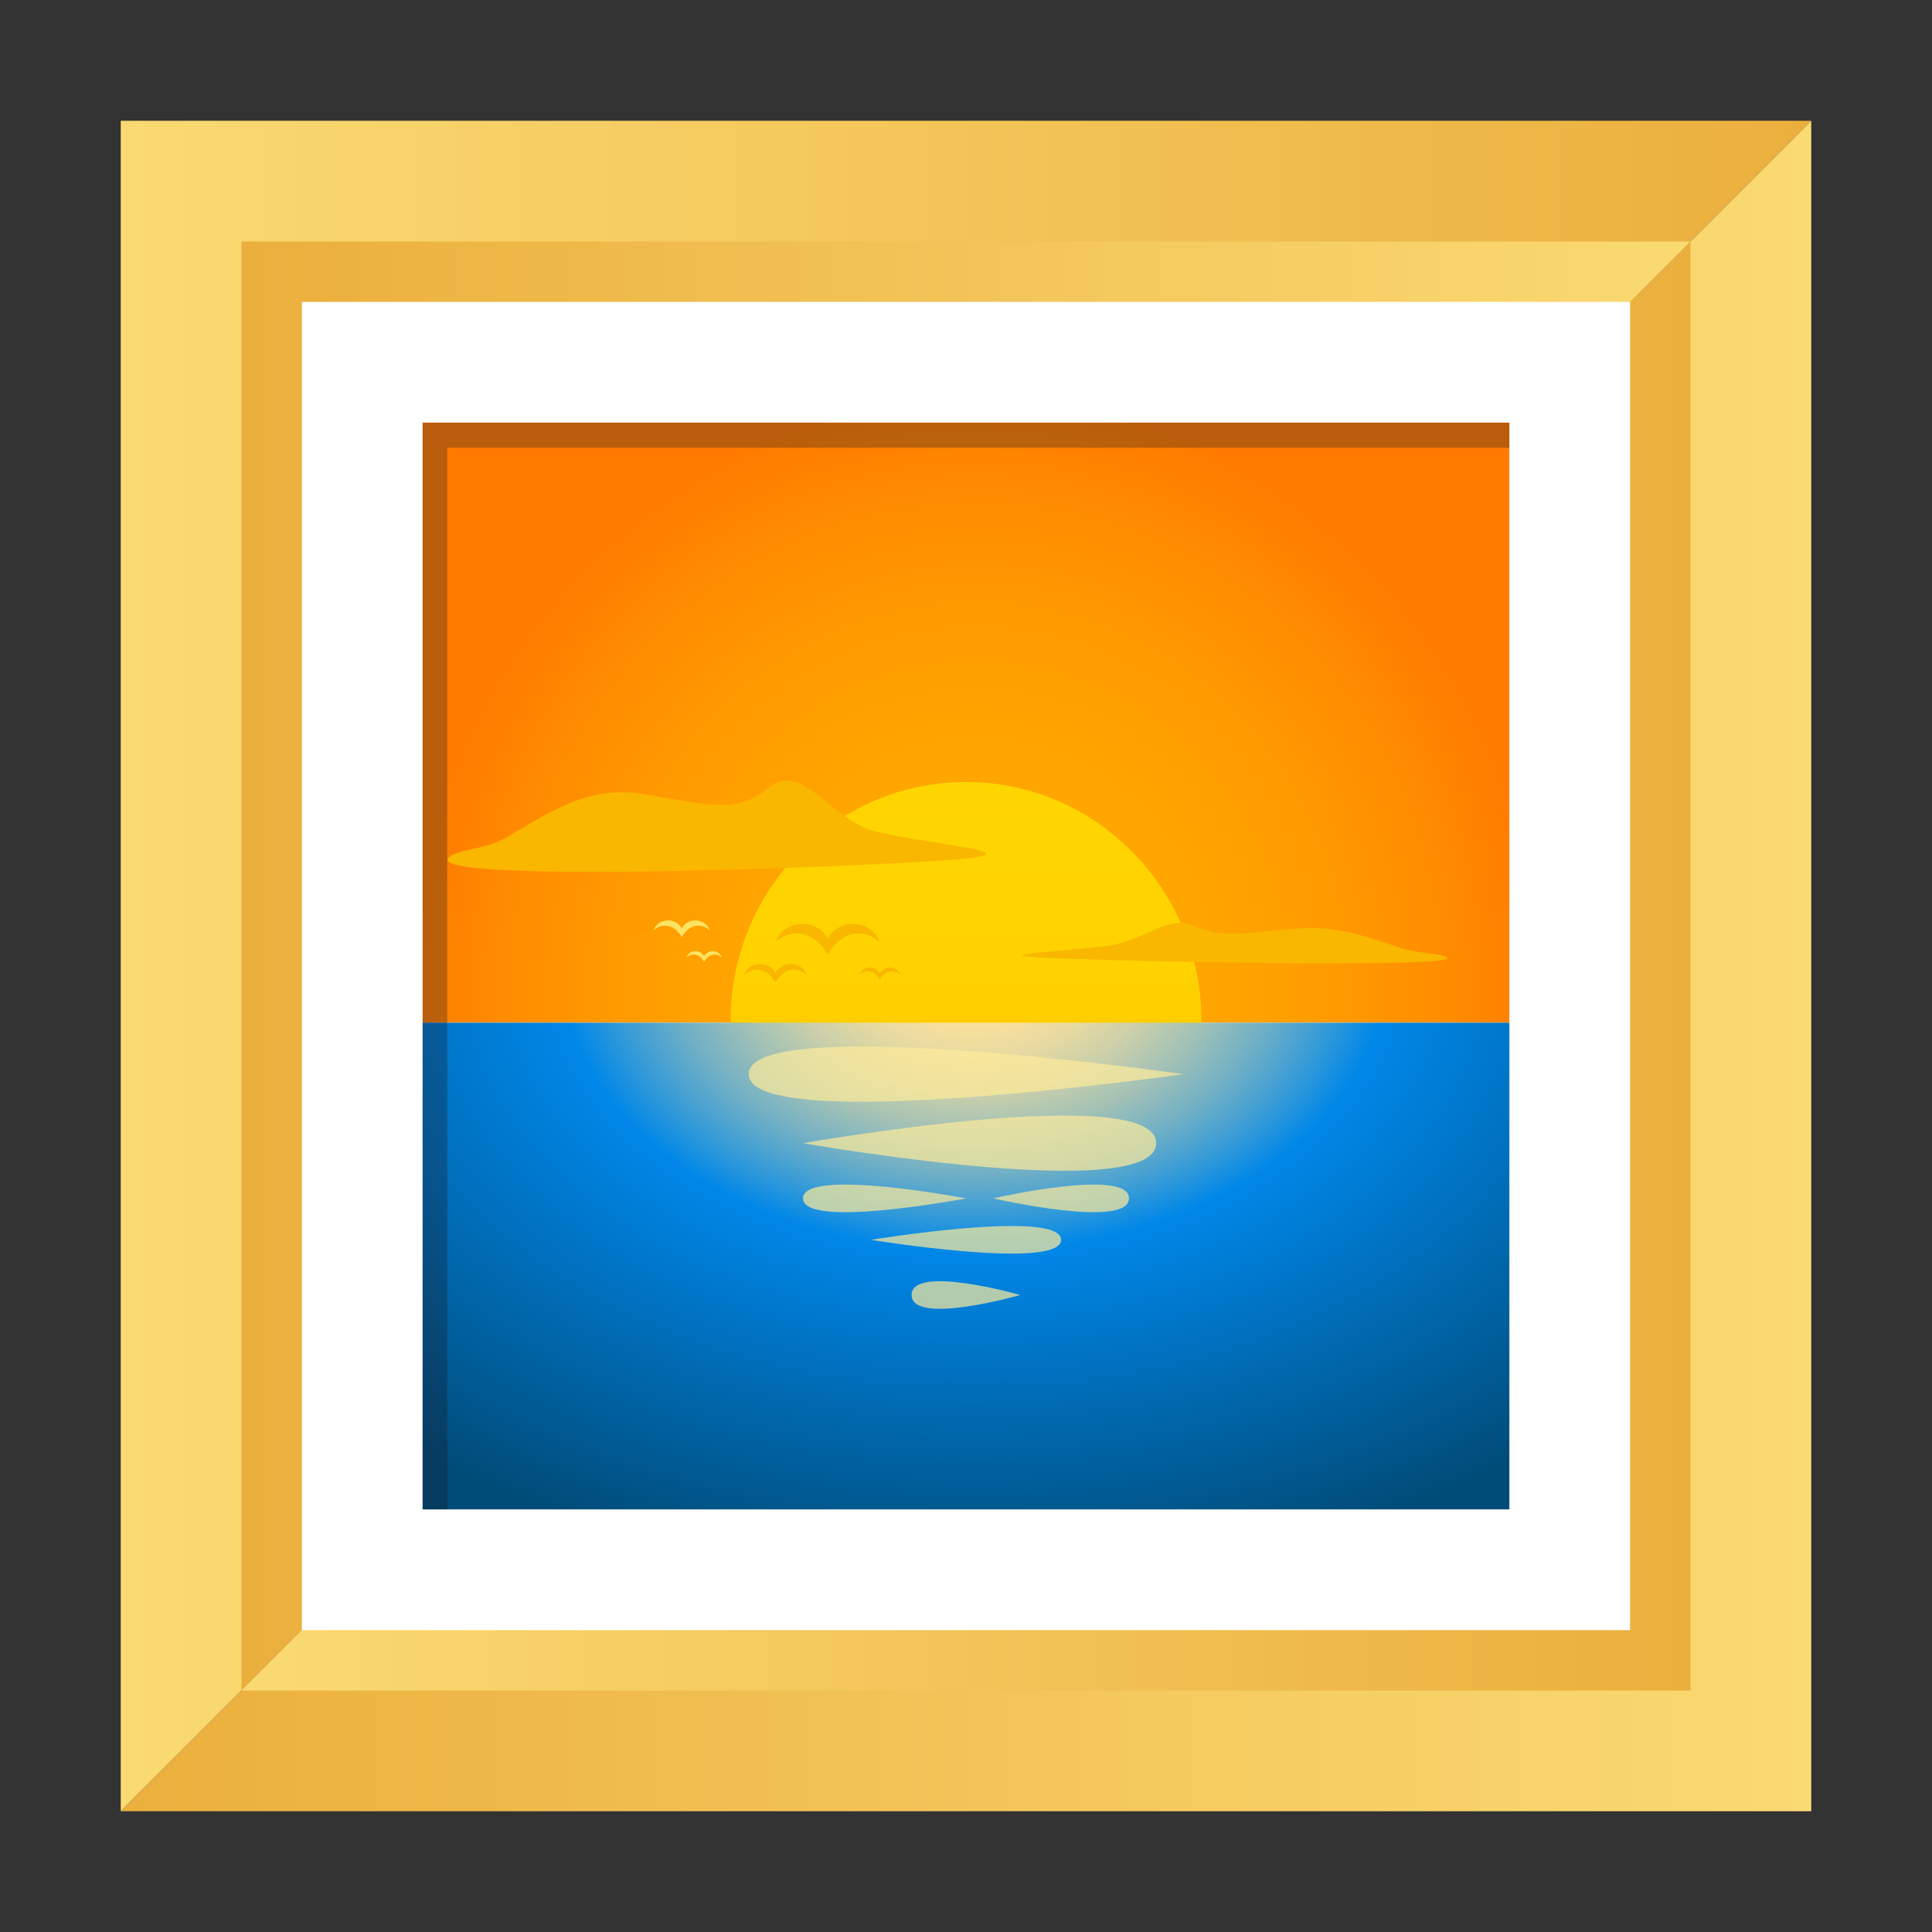
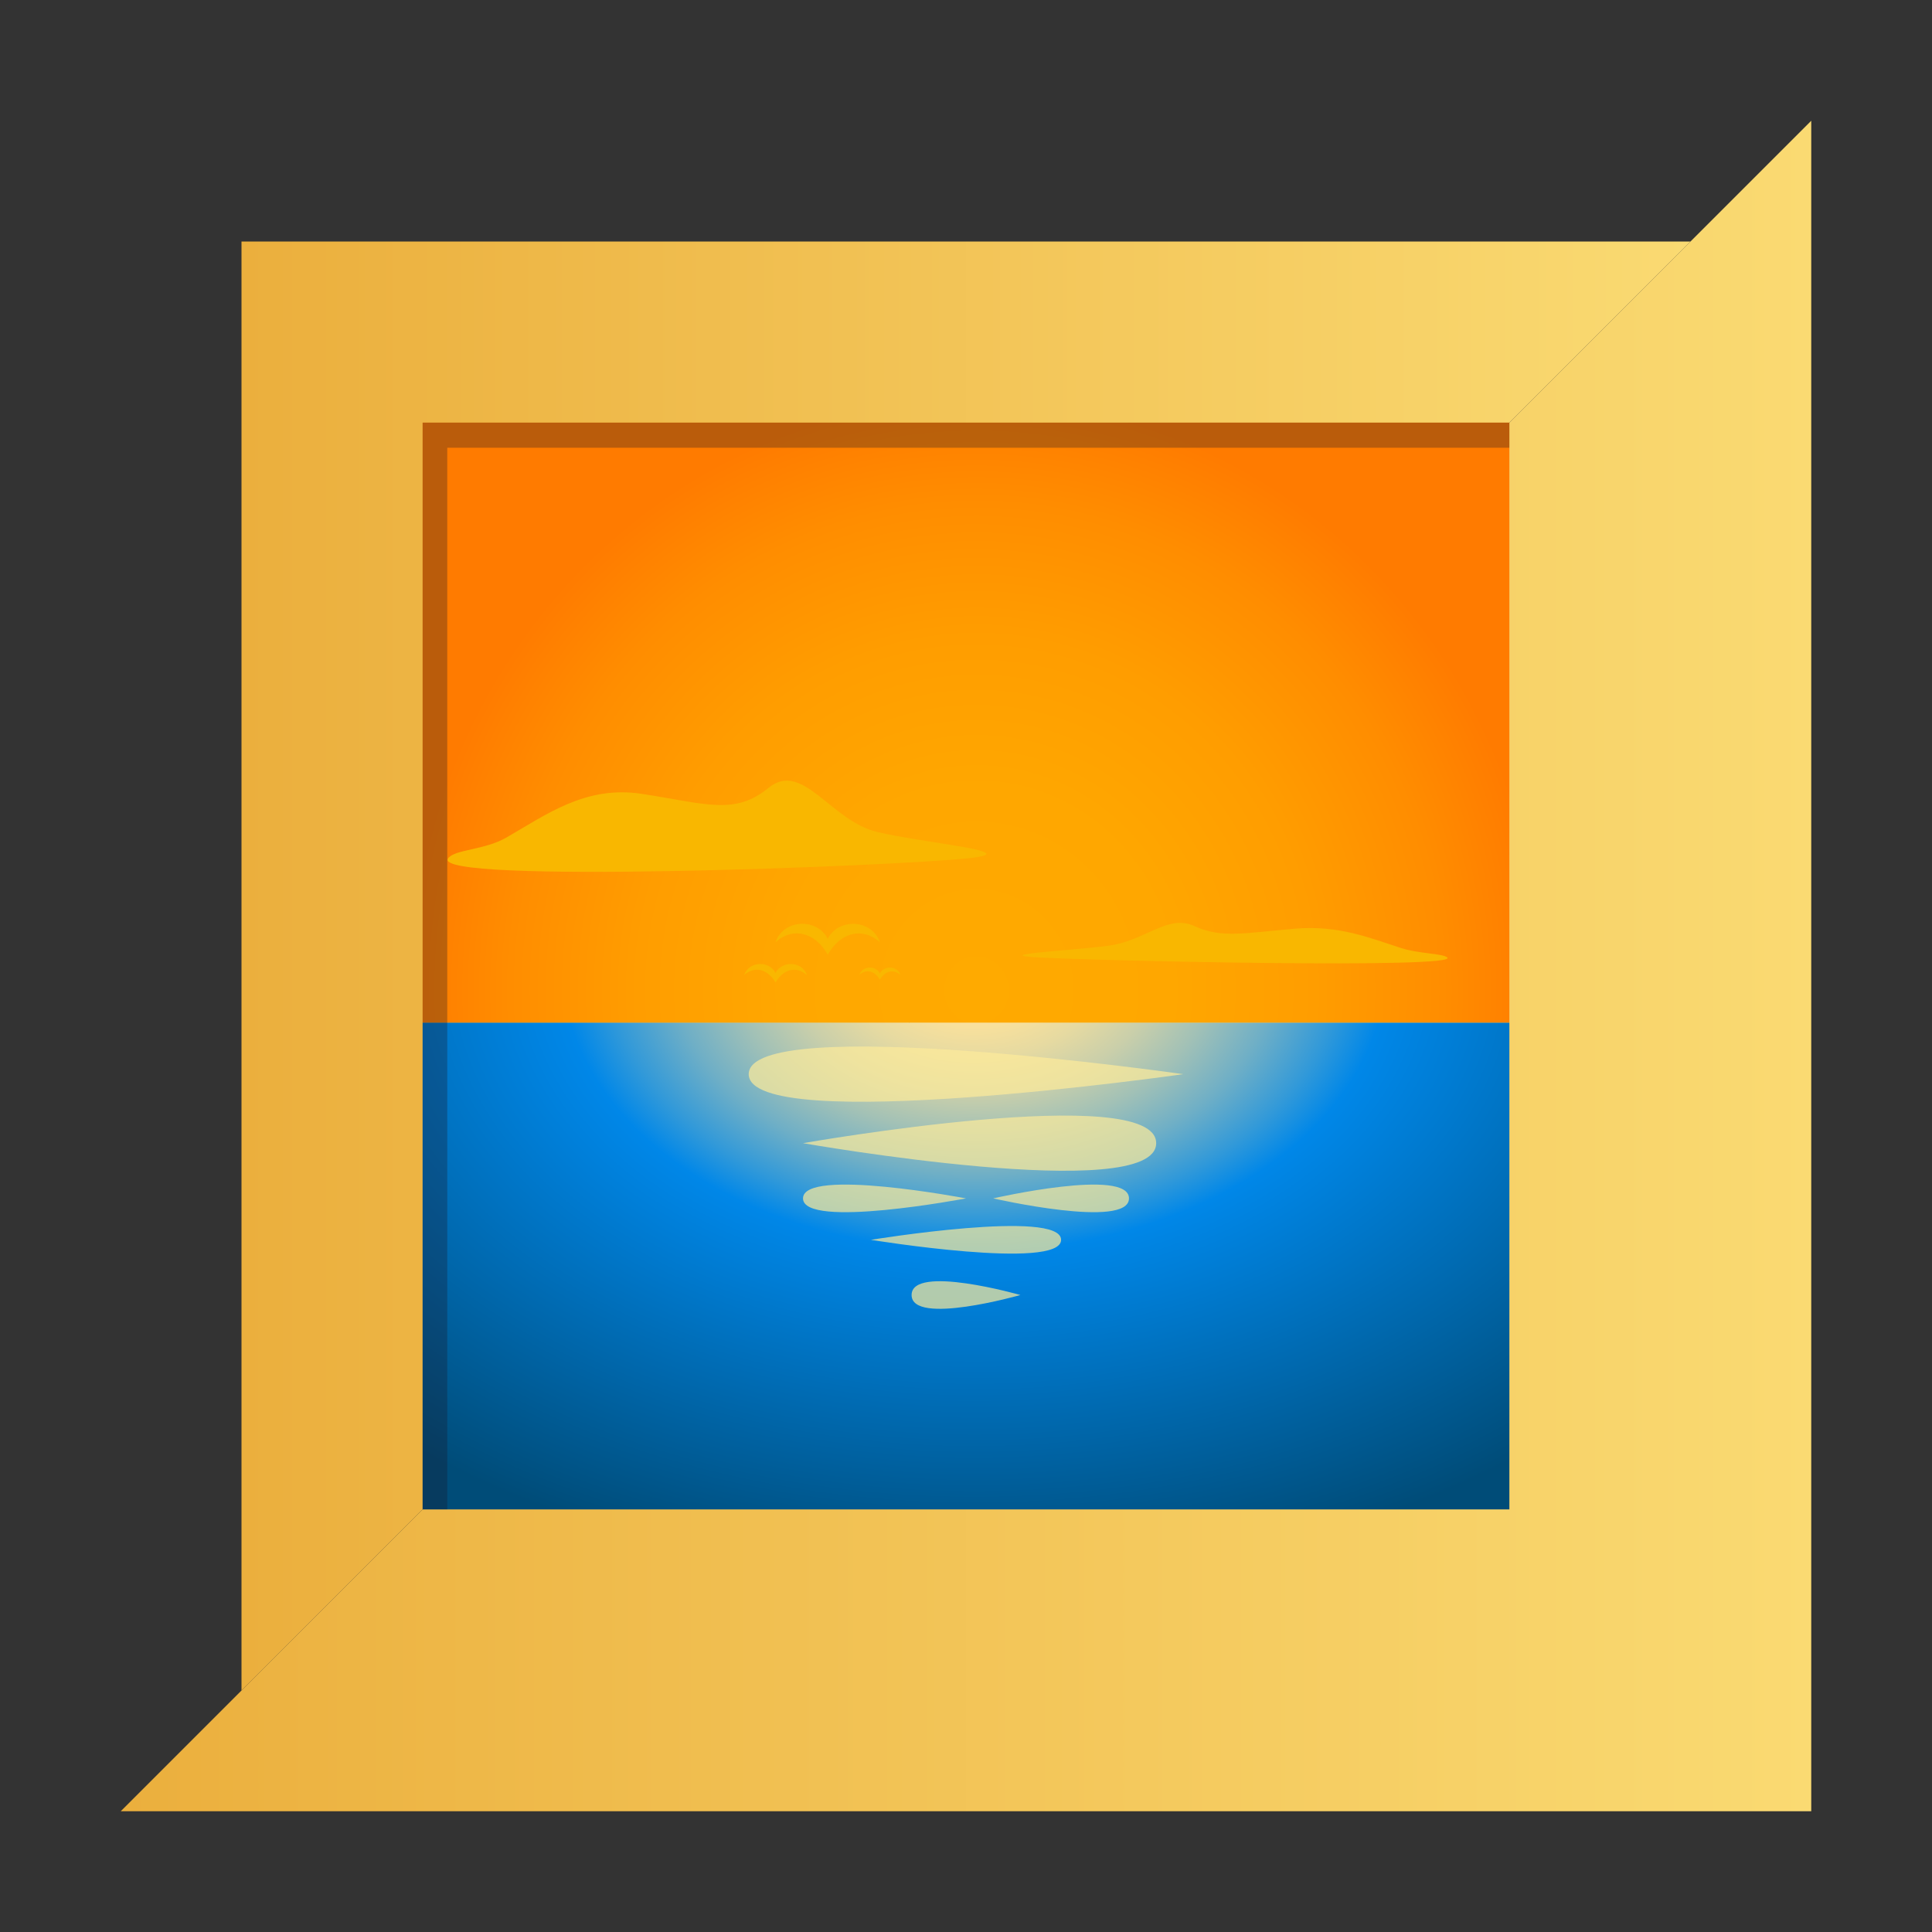
<svg xmlns="http://www.w3.org/2000/svg" width="64" height="64">
  <rect width="100%" height="100%" fill="#333333" stroke="none" />
  <linearGradient id="a" x1="4" x2="60" y1="32" y2="32" gradientUnits="userSpaceOnUse">
    <stop offset="0" stop-color="#fada72" />
    <stop offset="1" stop-color="#ebaf3d" />
  </linearGradient>
-   <path fill="url(#a)" d="M4 60V4h56z" />
  <linearGradient id="b" x1="4" x2="60" y1="32" y2="32" gradientUnits="userSpaceOnUse">
    <stop offset="0" stop-color="#ebaf3d" />
    <stop offset="1" stop-color="#fada72" />
  </linearGradient>
  <path fill="url(#b)" d="M60 60H4L60 4z" />
  <linearGradient id="c" x1="8" x2="56" y1="32" y2="32" gradientUnits="userSpaceOnUse">
    <stop offset="0" stop-color="#ebaf3d" />
    <stop offset="1" stop-color="#fada72" />
  </linearGradient>
  <path fill="url(#c)" d="M8 56V8h48z" />
  <linearGradient id="d" x1="8" x2="56" y1="32" y2="32" gradientUnits="userSpaceOnUse">
    <stop offset="0" stop-color="#fada72" />
    <stop offset="1" stop-color="#ebaf3d" />
  </linearGradient>
-   <path fill="url(#d)" d="M56 56H8L56 8z" />
-   <path fill="#FFF" d="M10 10h44v44H10z" />
  <radialGradient id="e" cx="95.939" cy="93.384" r="22.422" gradientTransform="matrix(.838 0 0 .874 -48.048 -48.818)" gradientUnits="userSpaceOnUse">
    <stop offset="0" stop-color="#fa0" />
    <stop offset=".342" stop-color="#ffa700" />
    <stop offset=".597" stop-color="#ff9d00" />
    <stop offset=".823" stop-color="#ff8d00" />
    <stop offset="1" stop-color="#ff7b00" />
  </radialGradient>
  <path fill="url(#e)" d="M14 14h36v19.878H14z" />
  <linearGradient id="f" x1="32.001" x2="32.001" y1="41.755" y2="25.905" gradientUnits="userSpaceOnUse">
    <stop offset="0" stop-color="#ffb700" />
    <stop offset=".285" stop-color="#ffc700" />
    <stop offset=".619" stop-color="#ffd200" />
    <stop offset="1" stop-color="#ffd500" />
  </linearGradient>
-   <ellipse cx="32" cy="33.83" fill="url(#f)" rx="7.8" ry="7.925" />
  <radialGradient id="g" cx="95.849" cy="92.476" r="35.355" gradientTransform="matrix(.838 0 0 .579 -48.048 -21.531)" gradientUnits="userSpaceOnUse">
    <stop offset=".061" stop-color="#fee29a" />
    <stop offset=".098" stop-color="#f8e09c" />
    <stop offset=".148" stop-color="#e6daa1" />
    <stop offset=".206" stop-color="#cacfaa" />
    <stop offset=".269" stop-color="#a2c1b6" />
    <stop offset=".338" stop-color="#6fafc6" />
    <stop offset=".409" stop-color="#3199d9" />
    <stop offset=".461" stop-color="#0087e8" />
    <stop offset="1" stop-color="#004c78" />
  </radialGradient>
  <path fill="url(#g)" d="M14 33.879h36v16.122H14z" />
  <path fill="#FEEC9A" d="M30.198 42.899c0 1.029 3.604 0 3.604 0s-3.604-1.029-3.604 0zm-1.347-1.828s6.299 1.027 6.299 0c-.001-1.03-6.299 0-6.299 0zm4.049-1.373s4.499 1.029 4.499 0-4.499 0-4.499 0zm6.298-4.115s-14.396-2.058-14.396 0c0 2.057 14.396 0 14.396 0zm-12.597 2.286s11.699 2.057 11.699 0-11.699 0-11.699 0zm0 1.829c0 1.029 5.399 0 5.399 0s-5.399-1.029-5.399 0z" opacity=".7" />
  <path fill="#F9B700" d="M16.775 27.745c1.305-.75 2.618-1.727 4.459-1.451 2.117.319 3.094.733 4.222-.193 1.13-.926 2.051 1.088 3.601 1.459 1.548.37 5.001.659 3.019.871-2.454.264-17.869.864-17.229 0 .22-.297 1.201-.267 1.928-.686zm29.643 3.662c-1.029-.332-2.066-.766-3.52-.643-1.669.142-2.438.326-3.328-.085-.891-.41-1.618.482-2.841.648-1.223.163-3.945.292-2.382.386 1.937.116 14.097.384 13.591 0-.173-.132-.946-.12-1.52-.306zm-18.997.216c.423-.743 1.151-.923 1.727-.411-.266-.771-1.378-.809-1.728-.114-.35-.697-1.464-.659-1.729.112.577-.513 1.307-.331 1.73.413zm-1.731.925c.255-.447.693-.557 1.042-.248-.161-.464-.83-.487-1.042-.068-.21-.42-.88-.396-1.039.066.346-.308.786-.198 1.039.25zm3.457-.095c.167-.291.453-.362.68-.161-.104-.304-.542-.317-.68-.045-.138-.274-.574-.26-.678.044.226-.202.513-.13.678.162z" />
-   <path fill="#FFE463" d="M22.583 31.042c.228-.401.619-.498.93-.223-.143-.415-.742-.435-.93-.062-.189-.375-.789-.354-.933.062.311-.276.704-.177.933.223zm.742.817c.146-.253.394-.315.592-.14-.091-.264-.47-.277-.592-.04-.118-.237-.499-.225-.59.039.198-.174.448-.113.59.141z" />
  <path fill="#1A1626" d="M14 14v36.001h.817V14.832H50V14z" opacity=".3" />
</svg>